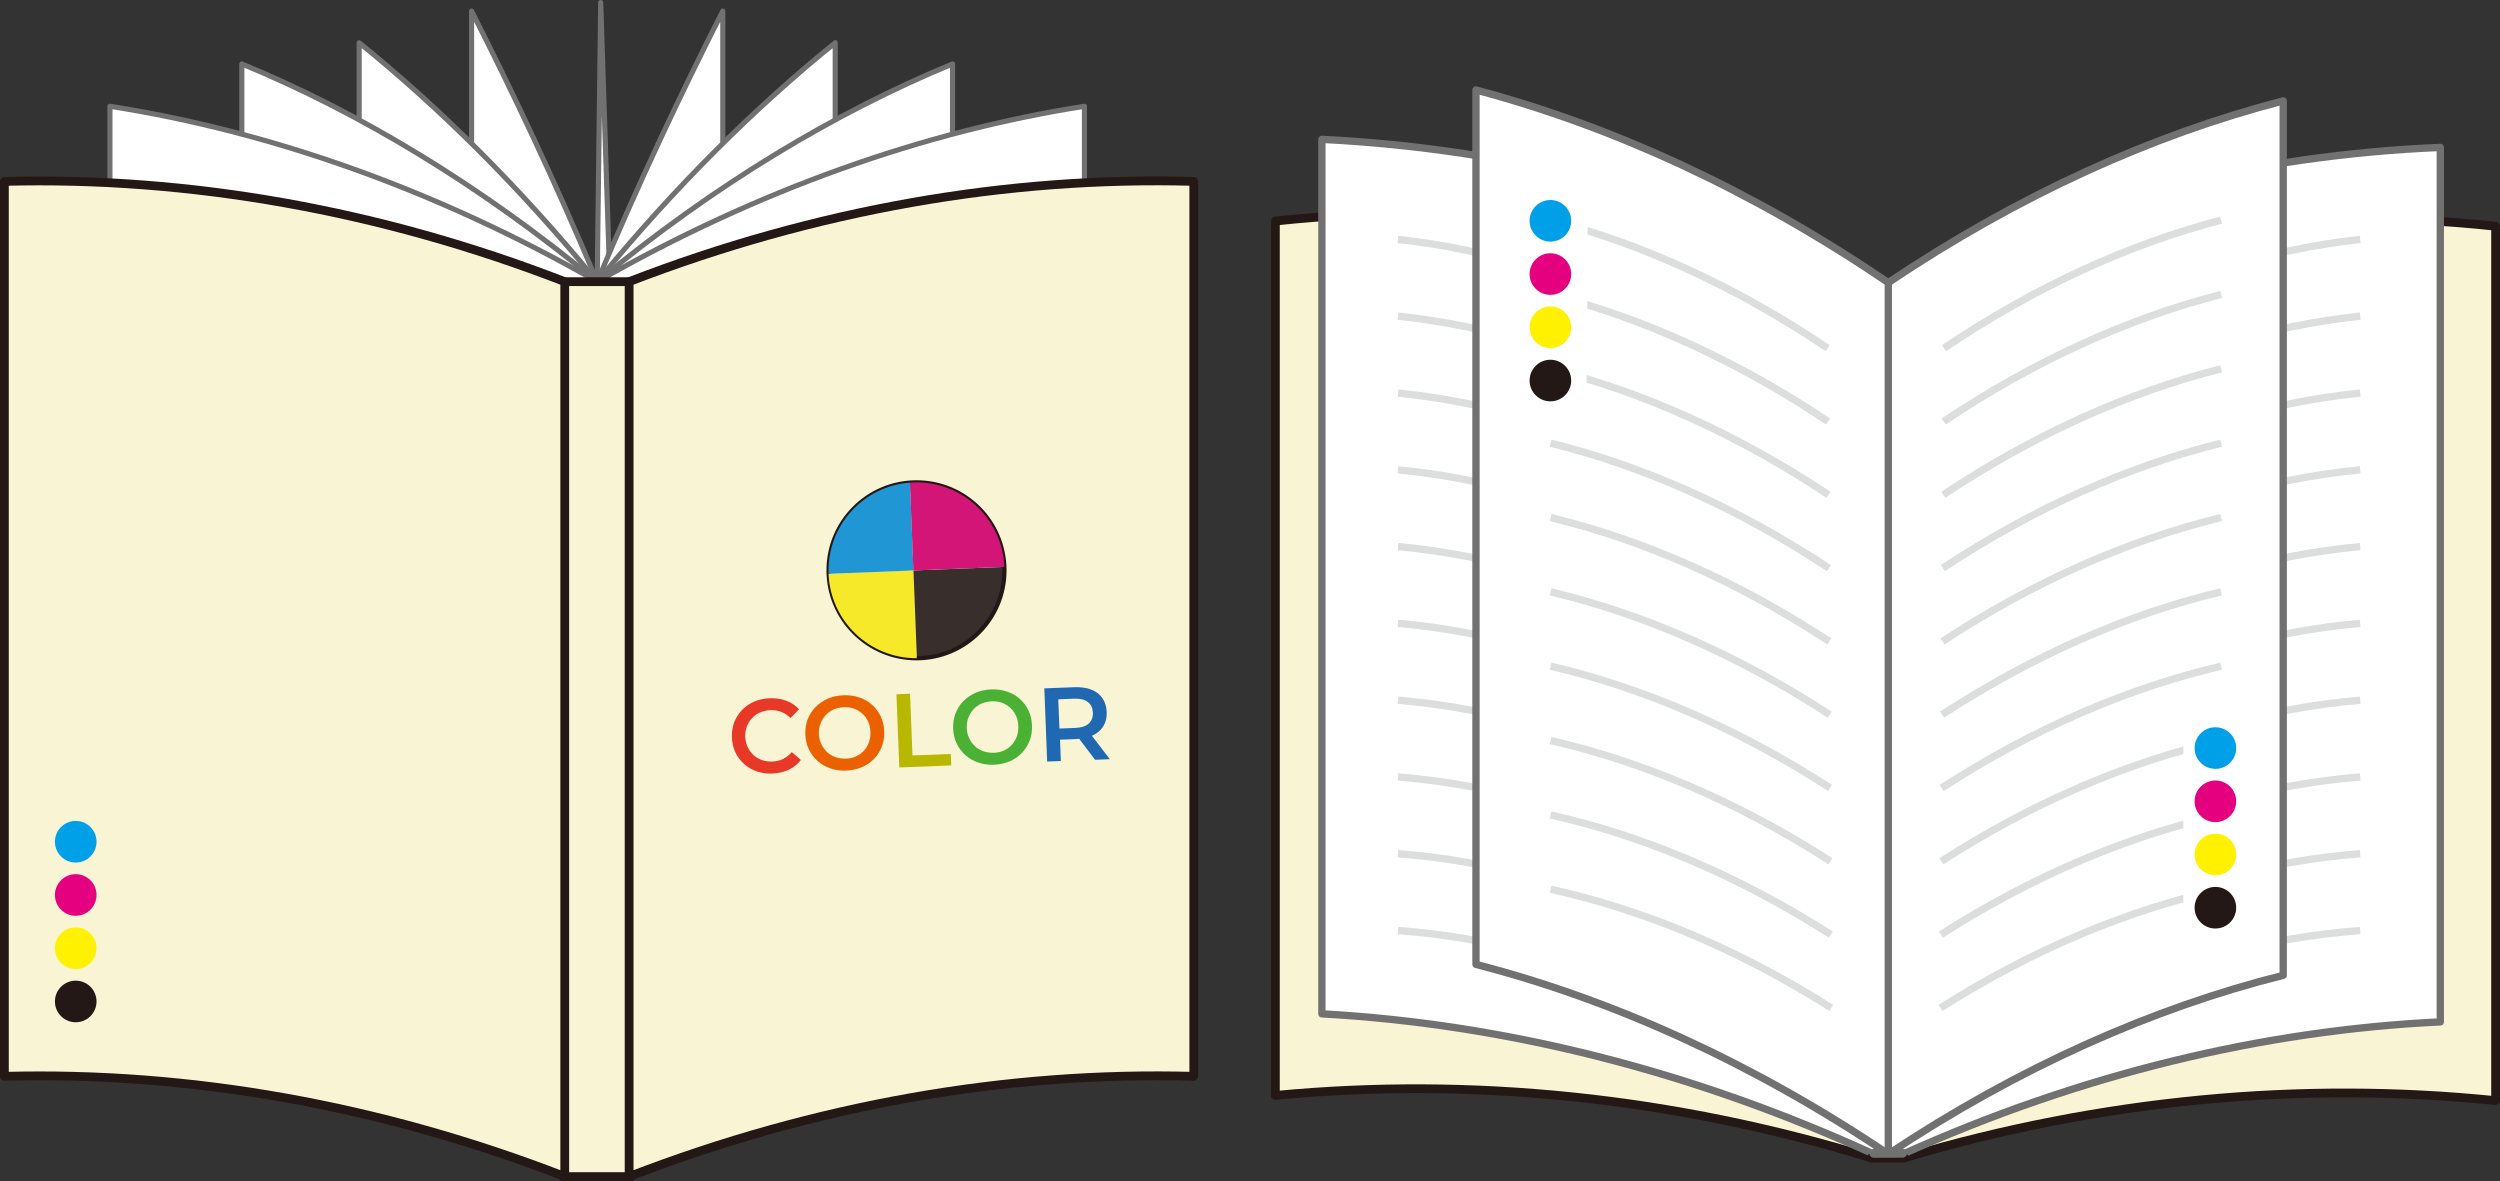
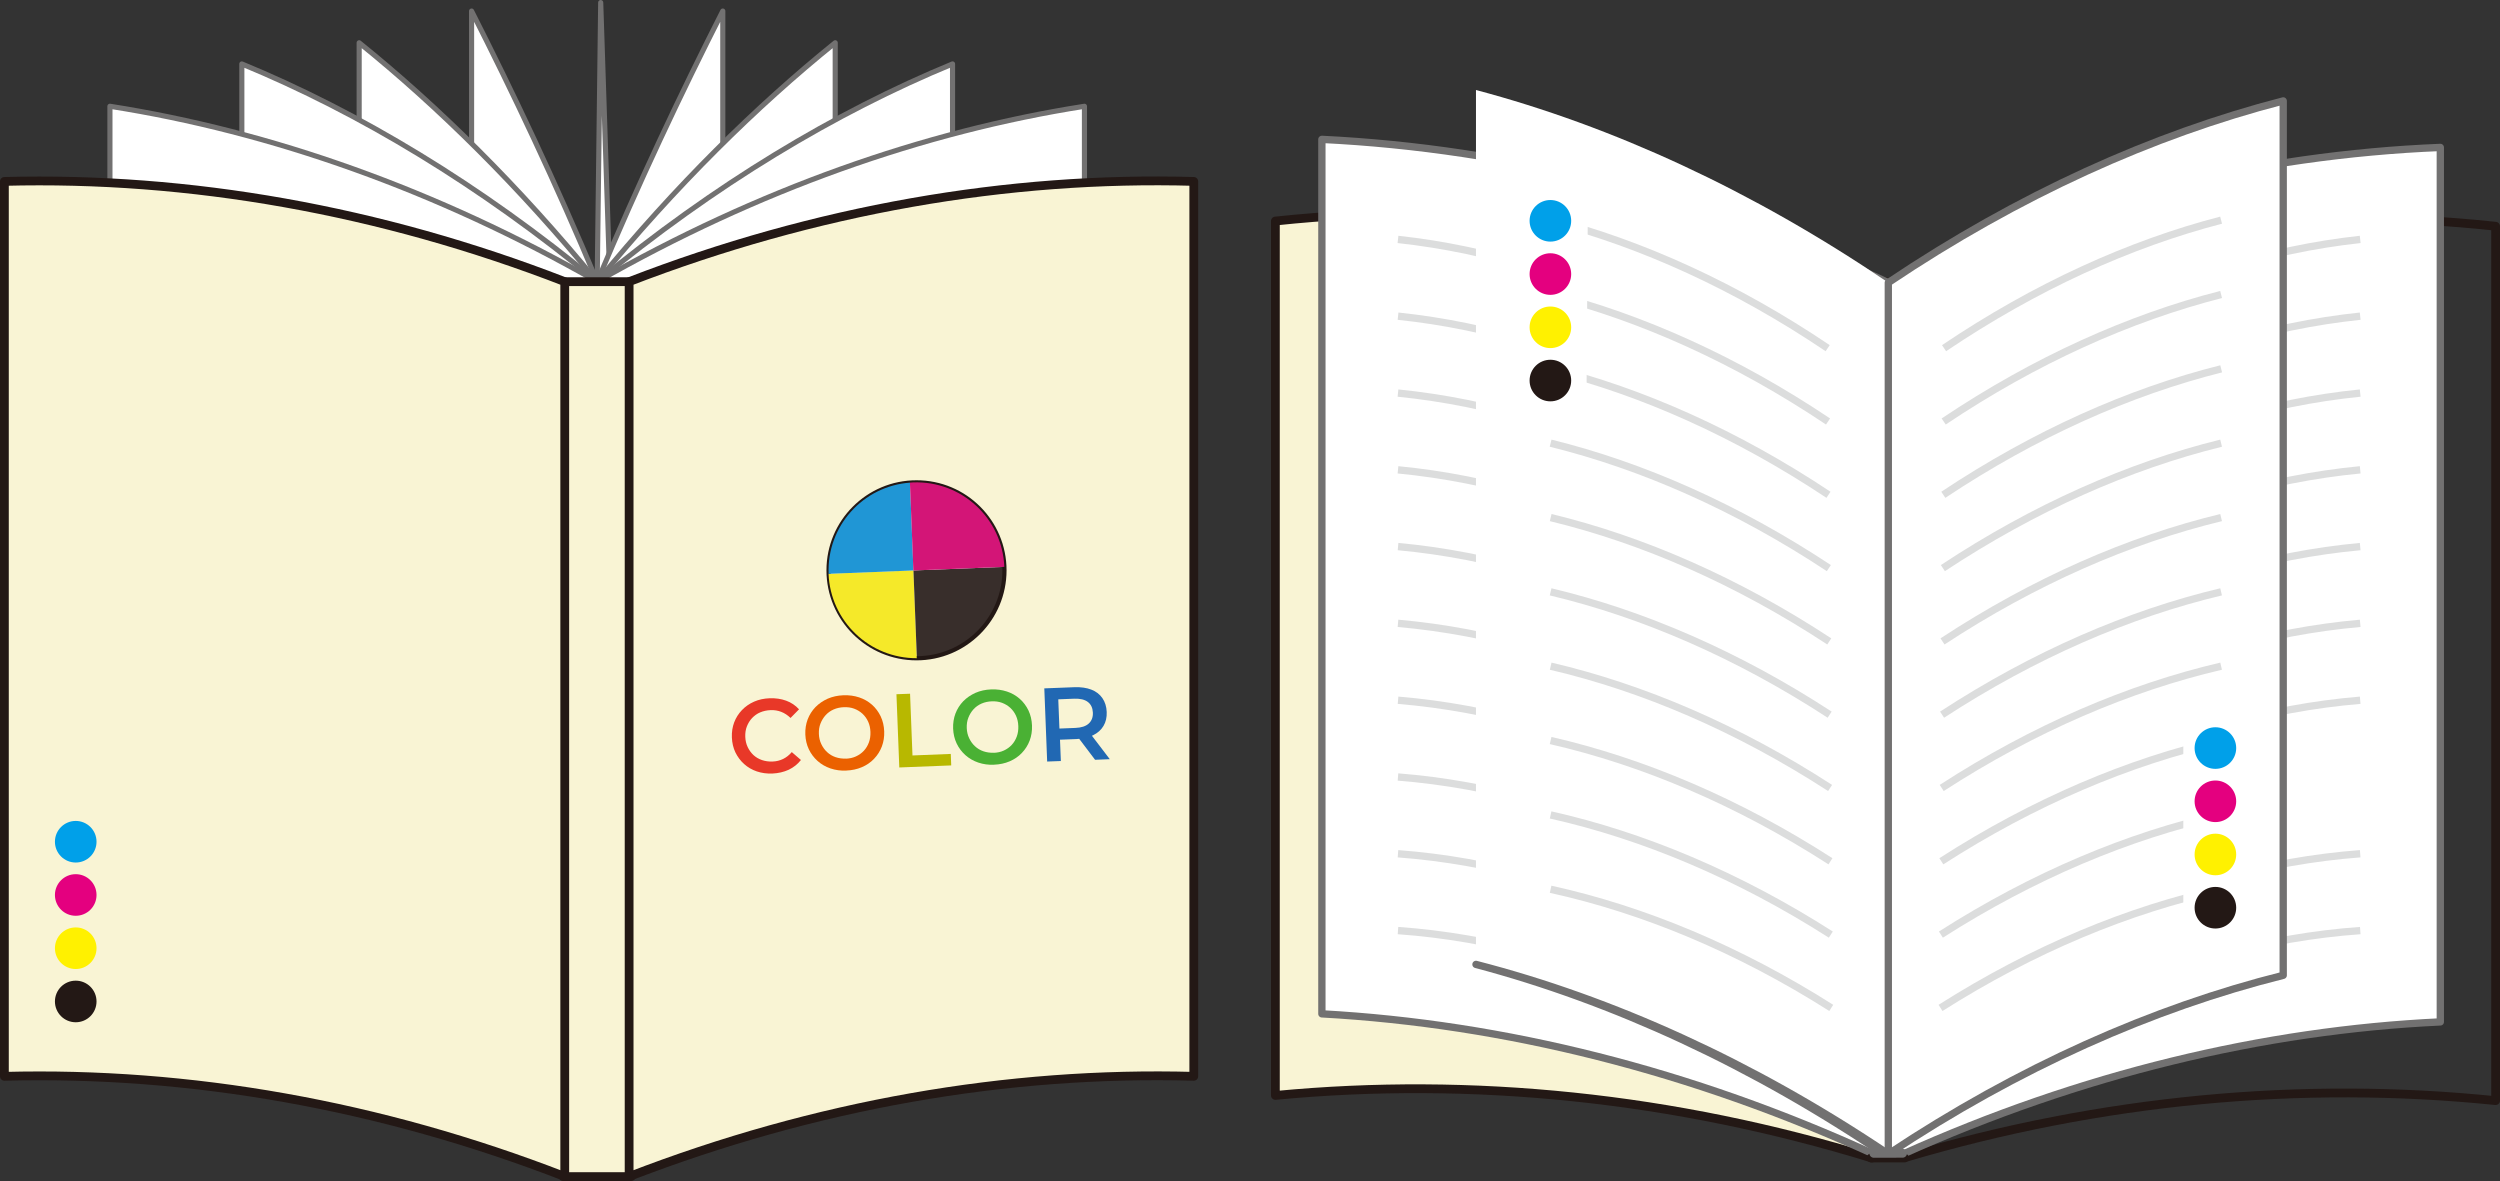
<svg xmlns="http://www.w3.org/2000/svg" id="_レイヤー_2" data-name="レイヤー 2" viewBox="0 0 341.35 161.25">
  <rect x="0" y="0" width="341.35" height="161.25" fill="#333333" stroke="none" />
  <defs>
    <style>
      .cls-1, .cls-2, .cls-3, .cls-4, .cls-5 {
        fill: none;
      }

      .cls-2, .cls-3, .cls-6, .cls-4, .cls-5, .cls-7, .cls-8, .cls-9 {
        stroke-linejoin: round;
      }

      .cls-2, .cls-6, .cls-7, .cls-9 {
        stroke-width: 1.2px;
      }

      .cls-2, .cls-6, .cls-10, .cls-9 {
        stroke: #231815;
      }

      .cls-11 {
        fill: #4ab134;
      }

      .cls-12 {
        fill: #e83828;
      }

      .cls-13 {
        fill: #2168b3;
      }

      .cls-3 {
        stroke: #dcdddd;
      }

      .cls-6, .cls-7, .cls-14, .cls-9 {
        fill: #f9f4d4;
      }

      .cls-4, .cls-5, .cls-7, .cls-8 {
        stroke: #727171;
      }

      .cls-15 {
        fill: #e4007f;
      }

      .cls-16 {
        fill: #d31577;
      }

      .cls-17, .cls-18 {
        fill: #231815;
      }

      .cls-5, .cls-8 {
        stroke-width: .7px;
      }

      .cls-19, .cls-8, .cls-10 {
        fill: #fff;
      }

      .cls-18 {
        opacity: .9;
      }

      .cls-20 {
        fill: #2096d5;
      }

      .cls-7, .cls-9 {
        stroke-linecap: round;
      }

      .cls-21 {
        fill: #eb6100;
      }

      .cls-22 {
        fill: #00a0e9;
      }

      .cls-23 {
        fill: #b8b800;
      }

      .cls-24 {
        fill: #f5e929;
      }

      .cls-10 {
        stroke-miterlimit: 10;
        stroke-width: .57px;
      }

      .cls-25 {
        fill: #fff100;
      }
    </style>
  </defs>
  <g id="_レイヤー_3" data-name="レイヤー 3">
    <g>
      <g>
        <g>
          <path class="cls-19" d="M81.54,160.65c-5.66-13.49-11.5-25.81-17.15-36.95,0-40.73,0-81.46,0-122.19,5.66,11.15,11.5,23.46,17.15,36.95" />
          <path class="cls-5" d="M81.54,160.65c-5.66-13.49-11.5-25.81-17.15-36.95,0-40.73,0-81.46,0-122.19,5.66,11.15,11.5,23.46,17.15,36.95" />
        </g>
        <g>
          <path class="cls-19" d="M81.54,160.65c-10.72-13.09-21.78-23.97-32.5-32.62V5.84c10.72,8.65,21.78,19.53,32.5,32.62" />
          <path class="cls-5" d="M81.54,160.65c-10.72-13.09-21.78-23.97-32.5-32.62V5.84c10.72,8.65,21.78,19.53,32.5,32.62" />
        </g>
        <g>
          <path class="cls-19" d="M81.54,160.65c-16-13.22-32.51-23.13-48.52-29.73V8.73c16,6.6,32.51,16.51,48.52,29.73" />
          <path class="cls-5" d="M81.54,160.65c-16-13.22-32.51-23.13-48.52-29.73V8.73c16,6.6,32.51,16.51,48.52,29.73" />
        </g>
        <g>
          <path class="cls-19" d="M81.54,160.65c-21.95-12.53-44.59-20.51-66.53-23.95V14.51c21.94,3.44,44.59,11.42,66.53,23.95,0,40.73,0,81.46,0,122.19Z" />
          <path class="cls-5" d="M81.54,160.65c-21.95-12.53-44.59-20.51-66.53-23.95V14.51c21.94,3.44,44.59,11.42,66.53,23.95,0,40.73,0,81.46,0,122.19Z" />
        </g>
        <polyline class="cls-8" points="81.54 160.65 86.19 127.44 82.02 .35 81.54 38.46" />
        <g>
          <path class="cls-19" d="M81.54,160.65c5.66-13.49,11.5-25.81,17.15-36.95,0-40.73,0-81.46,0-122.19-5.66,11.15-11.5,23.46-17.15,36.95" />
          <path class="cls-5" d="M81.54,160.65c5.66-13.49,11.5-25.81,17.15-36.95,0-40.73,0-81.46,0-122.19-5.66,11.15-11.5,23.46-17.15,36.95" />
        </g>
        <g>
          <path class="cls-19" d="M81.54,160.65c10.72-13.09,21.78-23.97,32.5-32.62V5.84c-10.72,8.65-21.78,19.53-32.5,32.62" />
          <path class="cls-5" d="M81.54,160.65c10.72-13.09,21.78-23.97,32.5-32.62V5.84c-10.72,8.65-21.78,19.53-32.5,32.62" />
        </g>
        <g>
          <path class="cls-19" d="M81.54,160.65c16-13.22,32.51-23.13,48.52-29.73V8.73c-16,6.6-32.51,16.51-48.52,29.73" />
          <path class="cls-5" d="M81.54,160.65c16-13.22,32.51-23.13,48.52-29.73V8.73c-16,6.6-32.51,16.51-48.52,29.73" />
        </g>
        <g>
          <path class="cls-19" d="M81.54,160.65c21.94-12.53,44.59-20.51,66.53-23.95V14.51c-21.94,3.44-44.59,11.42-66.53,23.95v122.19Z" />
          <path class="cls-5" d="M81.54,160.65c21.94-12.53,44.59-20.51,66.53-23.95V14.51c-21.94,3.44-44.59,11.42-66.53,23.95v122.19Z" />
        </g>
      </g>
      <g>
        <rect class="cls-6" x="76.89" y="38.46" width="9.3" height="122.19" />
        <g>
          <path class="cls-14" d="M77.11,160.65c-25.23-9.79-51.27-14.35-76.51-13.69V24.77c25.23-.66,51.27,3.9,76.51,13.69v122.19Z" />
          <path class="cls-2" d="M77.11,160.65c-25.23-9.79-51.27-14.35-76.51-13.69V24.77c25.23-.66,51.27,3.9,76.51,13.69v122.19Z" />
        </g>
        <g>
          <path class="cls-14" d="M163,146.96c-25.43-.7-51.67,3.86-77.1,13.69V38.46c25.43-9.83,51.67-14.4,77.1-13.69v122.19Z" />
          <path class="cls-2" d="M163,146.96c-25.43-.7-51.67,3.86-77.1,13.69V38.46c25.43-9.83,51.67-14.4,77.1-13.69v122.19Z" />
        </g>
      </g>
      <g>
        <path class="cls-12" d="M105.48,105.62c-.77.03-1.49-.07-2.14-.29s-1.24-.56-1.74-1.01c-.5-.45-.89-.98-1.19-1.59-.29-.61-.45-1.29-.48-2.04s.08-1.44.32-2.07c.24-.63.6-1.19,1.06-1.67s1.02-.87,1.66-1.15,1.34-.43,2.11-.46c.82-.03,1.57.08,2.26.33s1.28.65,1.76,1.18l-1.16,1.18c-.39-.38-.81-.65-1.26-.83-.46-.18-.94-.26-1.46-.24s-1,.13-1.43.31-.79.45-1.1.77c-.31.33-.54.71-.71,1.14s-.24.91-.22,1.43.13.98.33,1.4.46.78.79,1.09c.33.3.72.53,1.16.68.44.15.92.22,1.45.2s.99-.14,1.43-.35c.44-.21.84-.53,1.19-.94l1.25,1.08c-.45.57-1,1.01-1.67,1.33-.67.31-1.41.48-2.24.52Z" />
        <path class="cls-21" d="M115.56,105.22c-.77.03-1.49-.07-2.17-.3-.67-.23-1.26-.57-1.76-1.02s-.9-.98-1.19-1.59c-.29-.61-.45-1.29-.48-2.02s.08-1.43.32-2.07c.24-.63.6-1.19,1.06-1.67.47-.48,1.03-.86,1.67-1.15.65-.28,1.36-.44,2.14-.47s1.49.07,2.16.29,1.25.56,1.75,1c.5.44.89.97,1.19,1.59.29.62.45,1.3.48,2.04s-.08,1.43-.32,2.07c-.24.63-.59,1.19-1.06,1.68-.46.49-1.02.87-1.67,1.15s-1.36.43-2.13.46ZM115.49,103.59c.51-.02.97-.12,1.38-.31.42-.19.78-.45,1.08-.77s.53-.71.69-1.14c.16-.44.23-.91.21-1.43s-.12-.98-.31-1.4-.45-.78-.78-1.09c-.33-.3-.71-.53-1.14-.69s-.9-.22-1.4-.2-.97.12-1.4.31-.79.45-1.09.78c-.3.33-.53.71-.7,1.14s-.24.9-.22,1.42.13.97.33,1.39c.2.42.46.79.79,1.09.33.31.71.54,1.15.69.44.15.91.22,1.42.2Z" />
        <path class="cls-23" d="M122.79,104.79l-.39-10,1.86-.07.33,8.43,5.23-.21.06,1.57-7.09.28Z" />
        <path class="cls-11" d="M135.74,104.42c-.77.03-1.49-.07-2.17-.3-.67-.23-1.26-.57-1.76-1.02s-.9-.98-1.19-1.59c-.29-.61-.45-1.29-.48-2.02s.08-1.43.32-2.07c.24-.63.6-1.19,1.06-1.67.47-.48,1.03-.86,1.67-1.15.65-.28,1.36-.44,2.14-.47s1.49.07,2.16.29,1.25.56,1.75,1c.5.44.89.97,1.19,1.59.29.62.45,1.3.48,2.04s-.08,1.43-.32,2.07c-.24.63-.59,1.19-1.06,1.68-.46.49-1.02.87-1.67,1.15s-1.36.43-2.13.46ZM135.68,102.79c.51-.02.97-.12,1.38-.31.42-.19.78-.45,1.08-.77s.53-.71.69-1.14c.16-.44.23-.91.21-1.43s-.12-.98-.31-1.4-.45-.78-.78-1.09c-.33-.3-.71-.53-1.14-.69s-.9-.22-1.4-.2-.97.12-1.4.31-.79.45-1.09.78c-.3.33-.53.71-.7,1.14s-.24.9-.22,1.42.13.97.33,1.39c.2.42.46.79.79,1.09.33.31.71.54,1.15.69.44.15.91.22,1.42.2Z" />
        <path class="cls-13" d="M142.98,103.99l-.39-10,4.12-.16c.89-.03,1.65.08,2.3.33s1.15.64,1.51,1.16c.36.52.56,1.15.59,1.89s-.12,1.37-.44,1.91c-.32.54-.79.96-1.42,1.27-.62.31-1.38.48-2.26.52l-3.07.12.78-.86.15,3.74-1.86.07ZM144.69,100.38l-.85-.87,2.99-.12c.82-.03,1.43-.23,1.83-.6.4-.37.59-.87.56-1.5s-.25-1.11-.68-1.44c-.43-.33-1.05-.48-1.87-.45l-2.99.12.78-.95.23,5.8ZM149.52,103.74l-2.67-3.53,1.99-.08,2.69,3.53-2,.08Z" />
      </g>
      <g>
        <circle class="cls-10" cx="125.14" cy="77.87" r="12.01" />
        <circle class="cls-1" cx="125.14" cy="77.87" r="12.01" />
        <path class="cls-24" d="M113.13,78.34c.26,6.49,5.61,11.57,12.06,11.53l-.47-11.99-11.58.46Z" />
        <path class="cls-20" d="M124.25,65.9c-6.43.47-11.37,5.96-11.11,12.45l11.58-.46-.47-11.99Z" />
        <path class="cls-18" d="M125.19,89.88c.14,0,.28,0,.42,0,6.63-.26,11.79-5.85,11.53-12.48l-12.42.49.47,11.99Z" />
        <path class="cls-16" d="M124.66,65.87c-.14,0-.28.02-.42.03l.47,11.99,12.42-.49c-.26-6.63-5.85-11.79-12.48-11.53Z" />
      </g>
      <g>
        <circle class="cls-22" cx="10.34" cy="114.93" r="2.84" />
        <circle class="cls-15" cx="10.34" cy="122.2" r="2.84" />
        <circle class="cls-25" cx="10.34" cy="129.47" r="2.84" />
        <circle class="cls-17" cx="10.34" cy="136.74" r="2.84" />
      </g>
      <g>
        <g>
-           <path class="cls-14" d="M260.21,158.03c26.61-7.89,53.98-10.47,80.54-7.75V30.89c-27.54-2.92-55.97-.14-83.51,8.35.99,39.59,1.98,79.19,2.97,118.8Z" />
          <path class="cls-2" d="M260.21,158.03c26.61-7.89,53.98-10.47,80.54-7.75V30.89c-27.54-2.92-55.97-.14-83.51,8.35.99,39.59,1.98,79.19,2.97,118.8Z" />
        </g>
        <g>
          <path class="cls-19" d="M259.81,157.59c24.24-10.9,49.19-16.92,73.39-18.06V20.13c-24.86,1.01-50.51,7.16-75.37,18.46" />
          <path class="cls-4" d="M259.81,157.59c24.24-10.9,49.19-16.92,73.39-18.06V20.13c-24.86,1.01-50.51,7.16-75.37,18.46" />
        </g>
        <g>
          <path class="cls-3" d="M322.26,32.69c-12.48,1.36-25.35,5.31-37.83,11.84" />
          <path class="cls-3" d="M284.38,54.87c12.49-6.49,25.39-10.39,37.88-11.7" />
          <path class="cls-3" d="M284.32,65.22c12.51-6.44,25.42-10.29,37.94-11.55" />
          <path class="cls-3" d="M284.27,75.56c12.53-6.4,25.46-10.2,37.99-11.41" />
          <path class="cls-3" d="M284.22,85.9c12.55-6.36,25.5-10.11,38.04-11.27" />
          <path class="cls-3" d="M284.16,96.24c12.57-6.31,25.53-10.02,38.1-11.13" />
          <path class="cls-3" d="M284.11,106.59c12.58-6.27,25.57-9.93,38.15-10.98" />
-           <path class="cls-3" d="M284.05,116.93c12.6-6.22,25.61-9.84,38.21-10.84" />
          <path class="cls-3" d="M284,127.27c12.62-6.18,25.64-9.75,38.26-10.7" />
          <path class="cls-3" d="M283.95,137.62c12.64-6.14,25.68-9.66,38.32-10.56" />
        </g>
        <g>
          <path class="cls-14" d="M255.55,158.11c-26.89-8.27-54.56-11.11-81.41-8.54V30.18c27.54-2.92,55.97-.14,83.51,8.35-.7,39.86-1.4,79.72-2.1,119.59Z" />
          <path class="cls-2" d="M255.55,158.11c-26.89-8.27-54.56-11.11-81.41-8.54V30.18c27.54-2.92,55.97-.14,83.51,8.35-.7,39.86-1.4,79.72-2.1,119.59Z" />
        </g>
        <g>
          <path class="cls-19" d="M255.85,157.59c-24.89-11.4-50.51-17.79-75.36-19.16V19.03c25.51,1.24,51.83,7.76,77.34,19.56" />
          <path class="cls-4" d="M255.85,157.59c-24.89-11.4-50.51-17.79-75.36-19.16V19.03c25.51,1.24,51.83,7.76,77.34,19.56" />
        </g>
        <g>
          <path class="cls-3" d="M190.88,32.69c12.48,1.36,25.35,5.31,37.83,11.84" />
          <path class="cls-3" d="M228.77,54.87c-12.49-6.49-25.39-10.39-37.88-11.7" />
          <path class="cls-3" d="M228.82,65.22c-12.51-6.44-25.42-10.29-37.94-11.55" />
          <path class="cls-3" d="M228.87,75.56c-12.53-6.4-25.46-10.2-37.99-11.41" />
          <path class="cls-3" d="M228.93,85.9c-12.55-6.36-25.5-10.11-38.04-11.27" />
          <path class="cls-3" d="M228.98,96.24c-12.57-6.31-25.53-10.02-38.1-11.13" />
          <path class="cls-3" d="M229.04,106.59c-12.58-6.27-25.57-9.93-38.15-10.98" />
          <path class="cls-3" d="M229.09,116.93c-12.6-6.22-25.61-9.84-38.21-10.84" />
          <path class="cls-3" d="M229.14,127.27c-12.62-6.18-25.64-9.75-38.26-10.7" />
          <path class="cls-3" d="M229.2,137.62c-12.64-6.14-25.68-9.66-38.32-10.56" />
        </g>
        <g>
          <path class="cls-19" d="M257.83,157.57c-18.57-12.48-37.73-21.11-56.3-25.89V12.29c18.57,4.92,37.73,13.69,56.3,26.3" />
-           <path class="cls-4" d="M257.83,157.57c-18.57-12.48-37.73-21.11-56.3-25.89V12.29c18.57,4.92,37.73,13.69,56.3,26.3" />
+           <path class="cls-4" d="M257.83,157.57c-18.57-12.48-37.73-21.11-56.3-25.89c18.57,4.92,37.73,13.69,56.3,26.3" />
        </g>
        <g>
          <path class="cls-19" d="M257.83,157.57c17.78-11.82,36.13-19.95,53.92-24.4V13.78c-17.78,4.59-36.13,12.86-53.92,24.81v118.98Z" />
          <path class="cls-4" d="M257.83,157.57c17.78-11.82,36.13-19.95,53.92-24.4V13.78c-17.78,4.59-36.13,12.86-53.92,24.81v118.98Z" />
        </g>
        <g>
          <path class="cls-3" d="M211.72,30.06c12.48,3.24,25.35,9.07,37.83,17.48" />
          <path class="cls-3" d="M249.6,57.55c-12.49-8.37-25.39-14.15-37.88-17.34" />
          <path class="cls-3" d="M249.66,67.56c-12.51-8.32-25.42-14.06-37.94-17.2" />
          <path class="cls-3" d="M249.71,77.57c-12.53-8.28-25.46-13.97-37.99-17.06" />
          <path class="cls-3" d="M249.77,87.58c-12.55-8.24-25.5-13.88-38.04-16.91" />
          <path class="cls-3" d="M249.82,97.58c-12.57-8.19-25.53-13.78-38.1-16.77" />
          <path class="cls-3" d="M249.88,107.59c-12.58-8.15-25.57-13.69-38.15-16.63" />
          <path class="cls-3" d="M249.93,117.6c-12.6-8.11-25.61-13.6-38.21-16.49" />
          <path class="cls-3" d="M249.98,127.61c-12.62-8.06-25.64-13.51-38.26-16.34" />
          <path class="cls-3" d="M250.04,137.62c-12.64-8.02-25.68-13.42-38.32-16.2" />
        </g>
        <g>
          <path class="cls-3" d="M303.27,30.06c-12.48,3.24-25.35,9.07-37.83,17.48" />
          <path class="cls-3" d="M265.39,57.55c12.49-8.37,25.39-14.15,37.88-17.34" />
          <path class="cls-3" d="M265.34,67.56c12.51-8.32,25.42-14.06,37.94-17.2" />
          <path class="cls-3" d="M265.28,77.57c12.53-8.28,25.46-13.97,37.99-17.06" />
          <path class="cls-3" d="M265.23,87.58c12.55-8.24,25.5-13.88,38.04-16.91" />
          <path class="cls-3" d="M265.17,97.58c12.57-8.19,25.53-13.78,38.1-16.77" />
          <path class="cls-3" d="M265.12,107.59c12.58-8.15,25.57-13.69,38.15-16.63" />
          <path class="cls-3" d="M265.07,117.6c12.6-8.11,25.61-13.6,38.21-16.49" />
          <path class="cls-3" d="M265.01,127.61c12.62-8.06,25.64-13.51,38.26-16.34" />
          <path class="cls-3" d="M264.96,137.62c12.64-8.02,25.68-13.42,38.32-16.2" />
        </g>
        <line class="cls-9" x1="255.46" y1="158.11" x2="260.05" y2="158.11" />
        <polygon class="cls-19" points="216.58 60 211.46 57.13 211.46 27.81 216.82 25.97 216.58 60" />
        <g>
          <circle class="cls-22" cx="211.69" cy="30.15" r="2.84" />
          <circle class="cls-15" cx="211.69" cy="37.42" r="2.84" />
          <circle class="cls-25" cx="211.69" cy="44.69" r="2.84" />
          <circle class="cls-17" cx="211.69" cy="51.96" r="2.84" />
        </g>
        <polygon class="cls-19" points="304.53 130.92 298.11 127.75 298.11 95.36 304.83 93.32 304.53 130.92" />
        <g>
          <circle class="cls-22" cx="302.49" cy="102.14" r="2.84" />
          <circle class="cls-15" cx="302.49" cy="109.41" r="2.84" />
          <circle class="cls-25" cx="302.49" cy="116.67" r="2.84" />
          <circle class="cls-17" cx="302.49" cy="123.94" r="2.84" />
        </g>
        <line class="cls-7" x1="255.85" y1="157.48" x2="259.78" y2="157.47" />
      </g>
    </g>
  </g>
</svg>